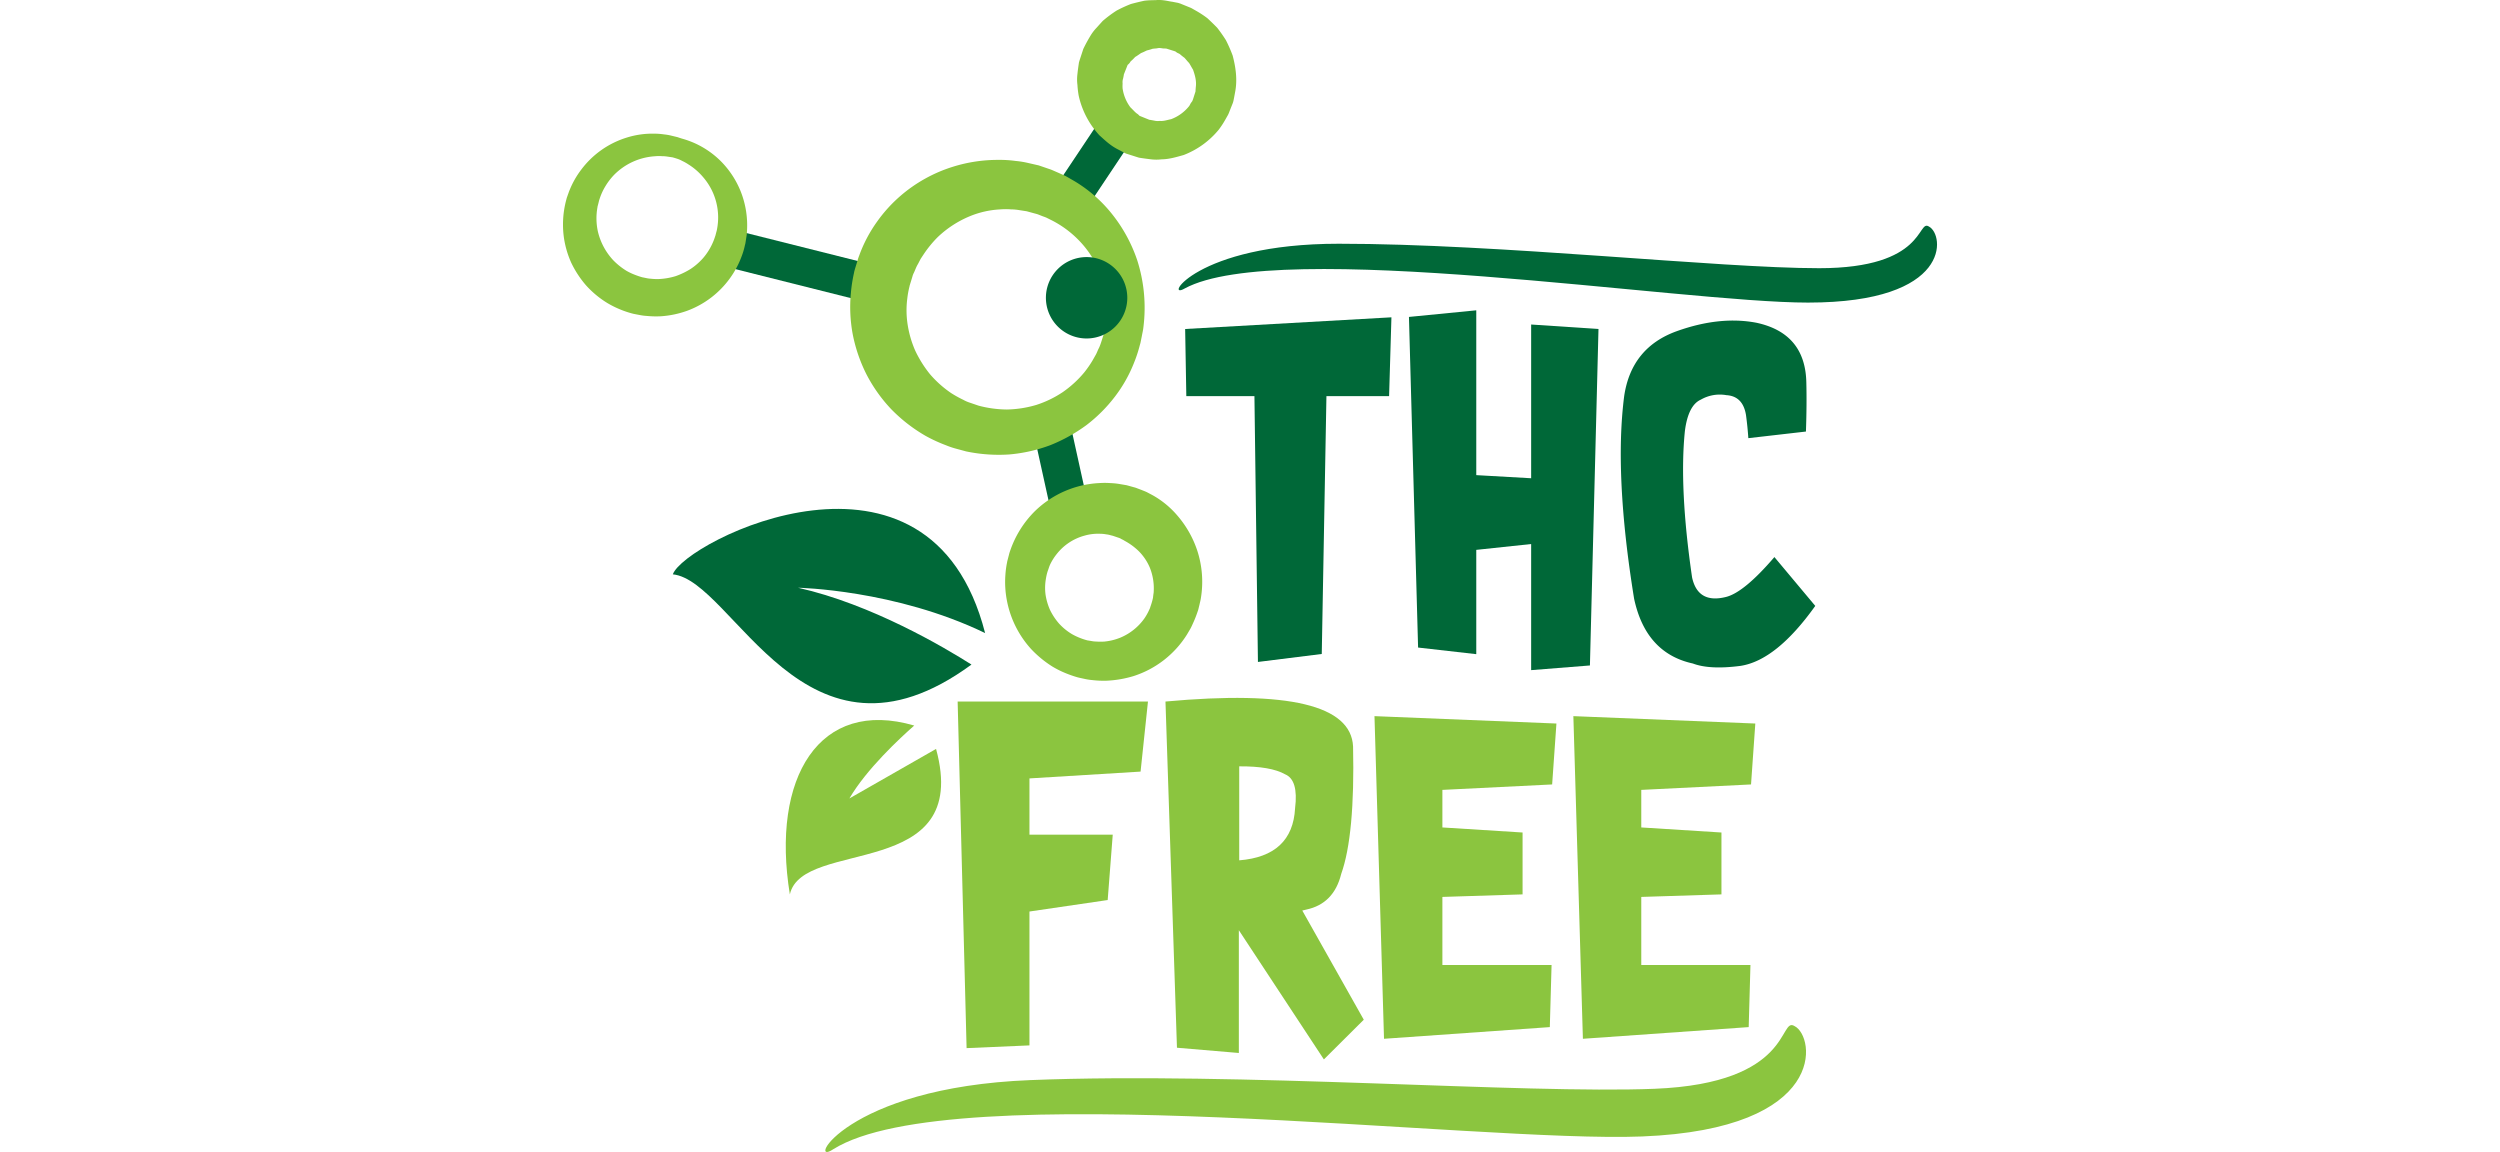
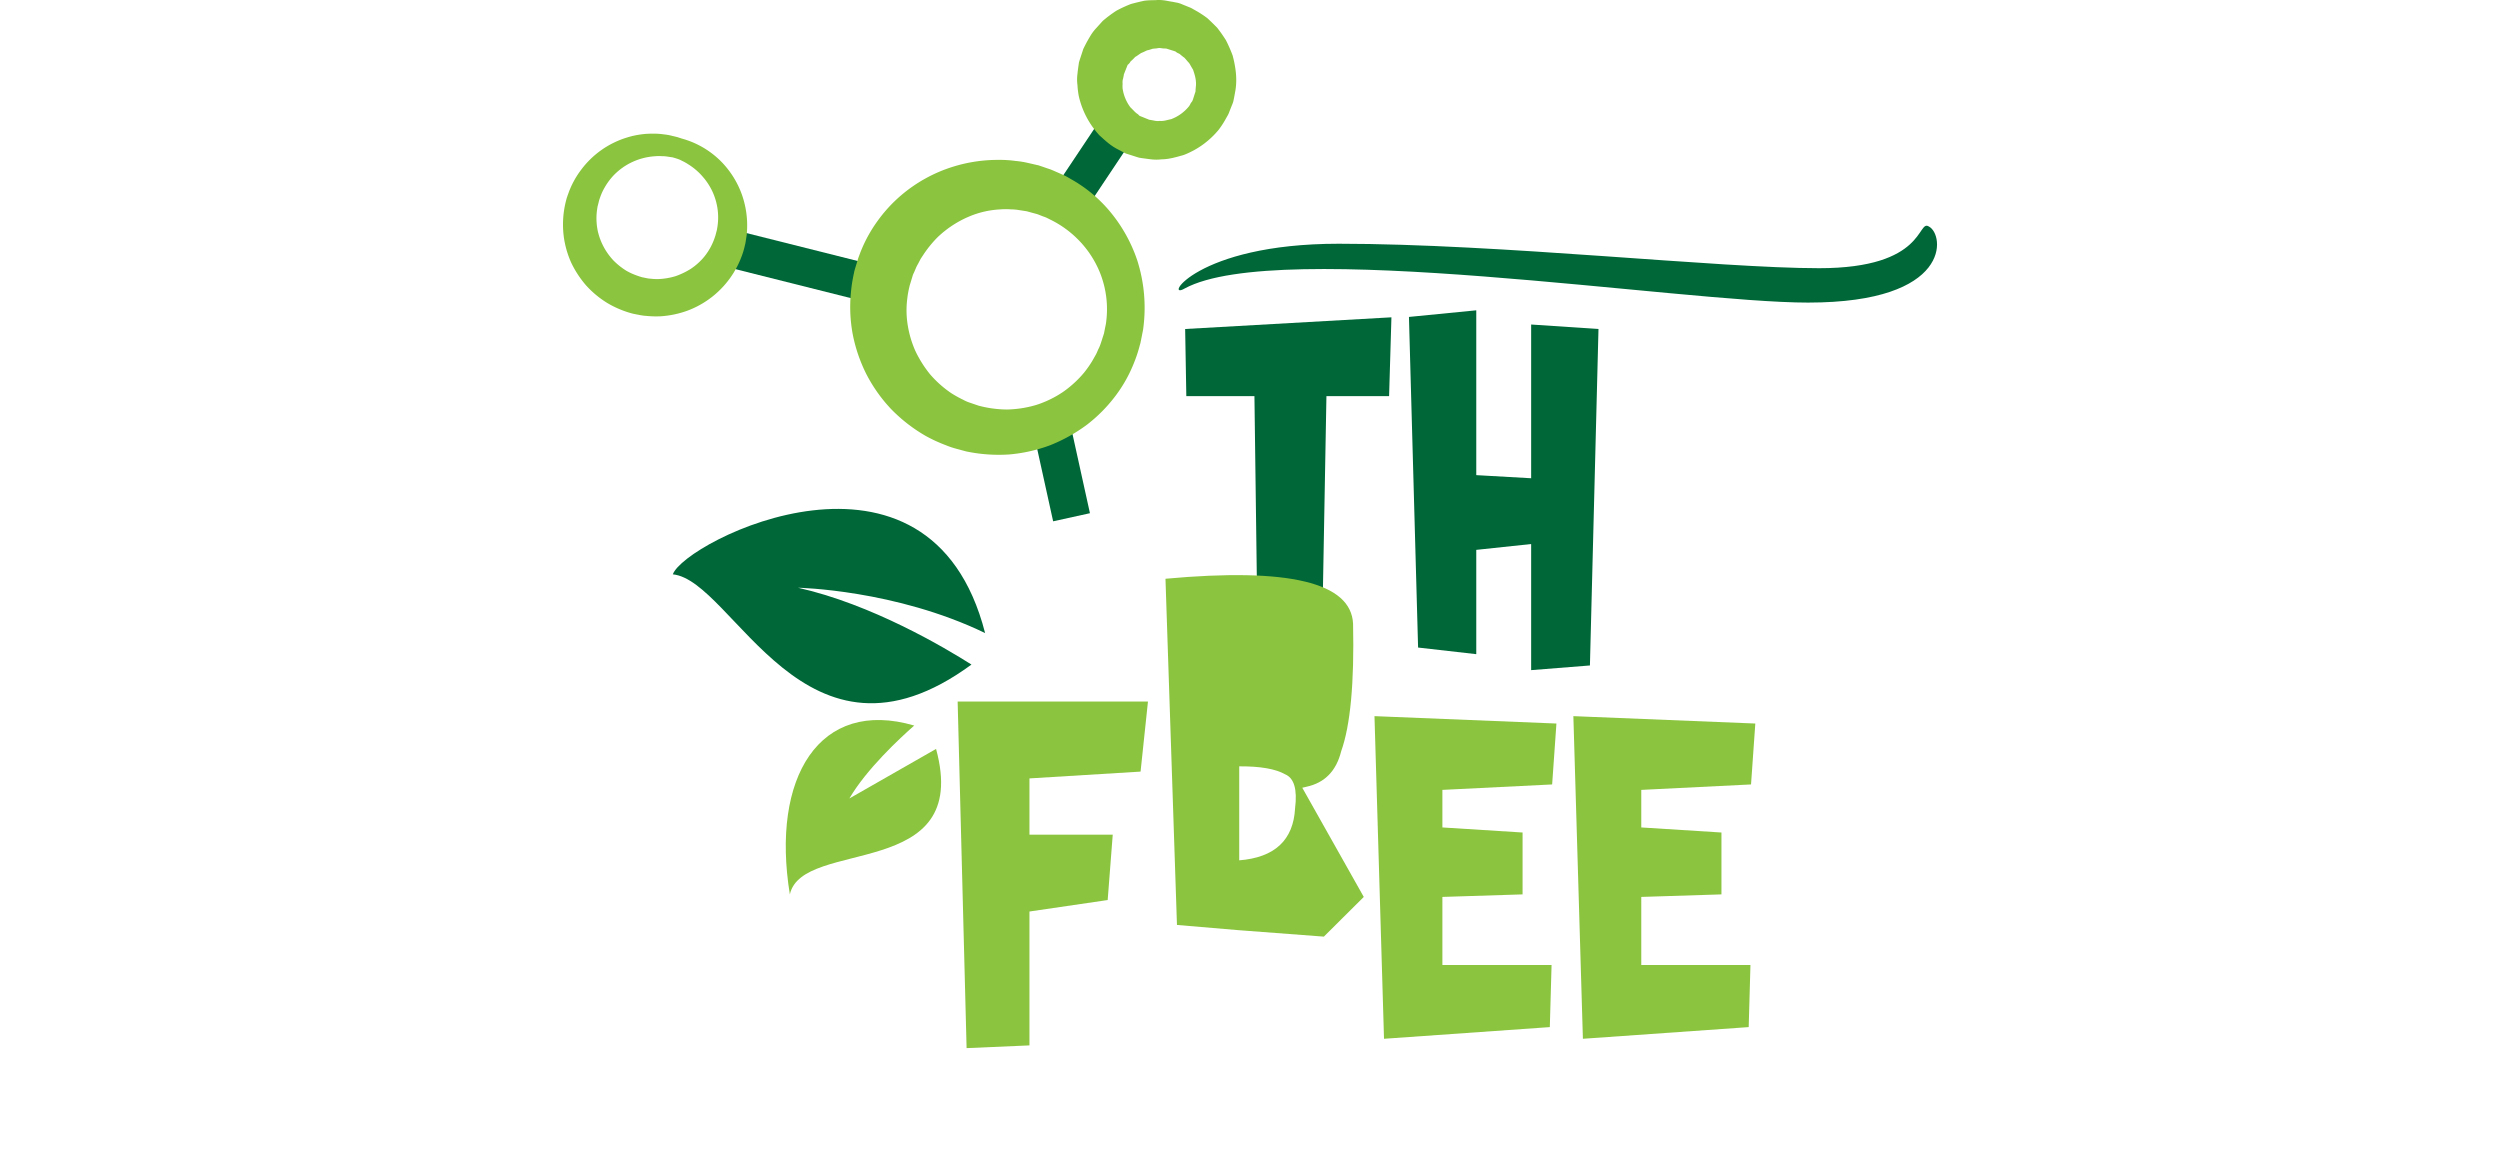
<svg xmlns="http://www.w3.org/2000/svg" height="380" id="thc_free" data-name="thc_free" viewBox="0 0 824.648 691.372">
  <defs>
    <style>.cls-1{fill:none;}.cls-2{fill:#006838;}.cls-3{clip-path:url(#clip-path);}.cls-4{fill:#8bc53f;}</style>
    <clipPath id="clip-path" transform="translate(0 -0.001)">
      <rect class="cls-1" width="824.648" height="691.373" />
    </clipPath>
  </defs>
  <title>thc_free</title>
  <rect class="cls-2" x="132.411" y="114.098" width="22.612" height="91.738" transform="translate(-46.436 260.393) rotate(-75.903)" />
  <rect class="cls-2" x="288.622" y="88.17" width="58.053" height="22.612" transform="translate(58.603 308.5) rotate(-56.289)" />
  <rect class="cls-2" x="287.609" y="252.529" width="22.617" height="58.59" transform="translate(-53.628 70.902) rotate(-12.423)" />
  <g class="cls-3">
    <path class="cls-4" d="M285.858,99.378l4.961,1.698c.866.315,1.599.497,2.824,1.018,1.236.537,2.584,1.128,4.041,1.762,1.427.655,3.061,1.329,4.587,2.141q2.193,1.263,4.646,2.683a83.369,83.369,0,0,1,20.646,17.402,91.214,91.214,0,0,1,17.058,30.036,93.65,93.65,0,0,1,3.73,40.293c-.177,1.796-.635,3.558-.955,5.359l-.541,2.697-.276,1.354-.482,1.707a79.823,79.823,0,0,1-3.287,9.976,83.835,83.835,0,0,1-11.541,20.513,90.659,90.659,0,0,1-17.024,17.053,97.673,97.673,0,0,1-21.694,12.073,92.779,92.779,0,0,1-24.829,5.605,95.427,95.427,0,0,1-25.774-1.84l-5.98-1.619a47.663,47.663,0,0,1-6.098-2.063,91.801,91.801,0,0,1-12.264-5.654,94.9,94.9,0,0,1-20.601-16,91.491,91.491,0,0,1-14.932-21.055,93.112,93.112,0,0,1-8.19-24.002,89.382,89.382,0,0,1-1.092-24.632,90.664,90.664,0,0,1,1.821-11.841l.142-.729.074-.364.03-.182.275-.964.345-1.152.694-2.284c.536-1.634.748-2.78,1.54-4.784a83.786,83.786,0,0,1,10.783-20.537,86.798,86.798,0,0,1,14.051-15.483,88.443,88.443,0,0,1,31.562-17.511,90.055,90.055,0,0,1,27.349-4.094,69.338,69.338,0,0,1,10.187.634,54.355,54.355,0,0,1,7.422,1.196l6.477,1.482Zm-7.599,27.403-.039-.005s-1.462-.226-4.203-.645a30.418,30.418,0,0,0-5.045-.467,40.99,40.99,0,0,0-6.816.024,54.864,54.864,0,0,0-17.757,3.992,62.649,62.649,0,0,0-19.509,12.643,67.488,67.488,0,0,0-8.332,10.168l-1.885,2.854-1.604,3.086c-1.3,2.151-1.713,3.849-2.698,5.739a11.607,11.607,0,0,0-.683,1.944l-.694,2.268-.704,2.284-.35,1.147c.084-.32-.266.92.182-.68l-.024.114-.045.226-.093.453a56.775,56.775,0,0,0-1.334,7.402,55.55,55.55,0,0,0,.231,15.473,62.614,62.614,0,0,0,4.499,15.518,70.067,70.067,0,0,0,8.863,14.193,64.473,64.473,0,0,0,12.786,11.419,67.227,67.227,0,0,0,7.27,4.03,21.33,21.33,0,0,0,4.124,1.772l2.588.886,1.295.443.645.221.324.108.163.06c-.256-.069.802.226-.532-.143a68.168,68.168,0,0,0,17.561,2.46,66.289,66.289,0,0,0,17.564-2.731,63.145,63.145,0,0,0,15.951-7.712,64.653,64.653,0,0,0,12.85-11.762,65.448,65.448,0,0,0,4.892-7.009l2.087-3.676c.679-1.216,1.048-2.352,1.614-3.514,1.088-1.929,2.062-5.497,3.042-8.465l.187-.571.088-.29.049-.143c.05-.167-.256.93-.118.408l.197-1.004.394-1.988c.231-1.324.62-2.623.738-3.942a58.973,58.973,0,0,0-3.534-29.308,60.117,60.117,0,0,0-13.682-20.685,61.46,61.46,0,0,0-15.266-11.073c-1.161-.581-2.264-1.127-3.298-1.644-1.013-.458-1.889-.699-2.736-1.043-.827-.325-1.59-.63-2.293-.906-.709-.286-1.851-.531-2.609-.758-2.057-.561-3.494-.95-4.301-1.171" transform="translate(0 -0.001)" />
-     <path class="cls-4" d="M338.257,291.2l.817.226s1.088.3,3.121.866c.57.172.93.216,1.845.546q1.387.525,3.017,1.142c1.058.428,2.308.891,3.421,1.423,1.048.55,2.16,1.141,3.336,1.761a54.254,54.254,0,0,1,14.765,12.068,62.073,62.073,0,0,1,12.107,21.246,60.379,60.379,0,0,1,2.156,28.496c-.168,1.26-.527,2.485-.798,3.735l-.453,1.87-.226.94-.251.877-.059.177-.128.349a68.465,68.465,0,0,1-2.505,6.462c-.605,1.314-1.211,2.771-1.88,3.952l-2.037,3.465a59.123,59.123,0,0,1-31.941,24.907,65.249,65.249,0,0,1-16.596,2.826,59.27,59.27,0,0,1-8.445-.399,33.043,33.043,0,0,1-4.168-.635l-2.063-.443-1.028-.226-.517-.114-1.083-.275a70.361,70.361,0,0,1-7.097-2.485,57.177,57.177,0,0,1-7.805-3.913,64.308,64.308,0,0,1-12.855-10.587,59.912,59.912,0,0,1-14.41-28.711,58.356,58.356,0,0,1-.98-15.621,56.548,56.548,0,0,1,1.004-7.57l.079-.462.039-.237.212-.792.187-.714.369-1.432c.305-1.038.374-1.688.862-3.027a61.239,61.239,0,0,1,15.005-24.159,59.631,59.631,0,0,1,38.541-16.812,49.254,49.254,0,0,1,7.018.029,39.037,39.037,0,0,1,5.172.532c2.771.468,4.237.719,4.252.719m-8.204,30.37c-.354-.088-.846-.212-1.511-.384a14.577,14.577,0,0,0-2.529-.497,20.08,20.08,0,0,0-3.48-.344,29.66,29.66,0,0,0-9.484,1.107,31.747,31.747,0,0,0-16.624,10.931,32.476,32.476,0,0,0-4.022,6.339,21.664,21.664,0,0,0-.949,2.52l-.487,1.392-.246.704-.03.088c-.049.158.295-1.077.148-.521l-.035.128-.064.266a32.921,32.921,0,0,0-.945,4.311,31.201,31.201,0,0,0-.187,9.149,36.261,36.261,0,0,0,2.658,9.203,36.955,36.955,0,0,0,5.443,8.254,34.369,34.369,0,0,0,7.756,6.344,37.173,37.173,0,0,0,4.253,2.071,40.288,40.288,0,0,0,5.669,1.861c-1.112-.315-.261-.079-.492-.148l.079.01.157.025.315.049.63.103,1.25.212a14.364,14.364,0,0,0,2.51.266,36.12,36.12,0,0,0,5.01.034,33.901,33.901,0,0,0,9.577-2.323,33.448,33.448,0,0,0,14.558-11.624,32.906,32.906,0,0,0,2.245-3.829l.925-1.974c.285-.635.354-1.112.571-1.654a43.162,43.162,0,0,0,1.402-4.926l.094-.364.045-.178c-.075.271.206-.733-.163.586l.005-.069.059-.517.128-1.018c.064-.679.241-1.339.241-2.013a33.431,33.431,0,0,0-2.328-14.479,31.124,31.124,0,0,0-6.856-10.085,37.895,37.895,0,0,0-7.397-5.526c-.561-.3-1.087-.601-1.565-.911-.453-.261-.758-.359-1.097-.546-.325-.187-.62-.354-.896-.512a15.555,15.555,0,0,0-1.506-.546c-1.481-.502-2.436-.827-2.835-.965" transform="translate(0 -0.001)" />
    <path class="cls-4" d="M370.425,2.119s.792.325,2.288.93c.738.3,1.664.674,2.741,1.112.586.261,1.009.37,1.846.793q1.395.796,2.962,1.688a60.081,60.081,0,0,1,6.527,4.326c1.84,1.708,3.799,3.602,5.817,5.659a88.38,88.38,0,0,1,5.266,7.491,87.396,87.396,0,0,1,4.045,9.218c1.767,6.747,3.002,14.415,1.422,22.206l-.541,2.929-.29,1.466-.153.733c-.153.512.315-1.004-.344,1.162l-.03.069-.054.128-.103.266q-.843,2.103-1.698,4.262a22.095,22.095,0,0,1-.955,2.308l-1.742,3.076a51.498,51.498,0,0,1-3.869,5.891,50.838,50.838,0,0,1-21.014,15.192c-4.312,1.206-8.657,2.545-13.244,2.594a26.991,26.991,0,0,1-6.817-.049l-3.4-.438-1.698-.241-.851-.128-.429-.064-.207-.035-.108-.014c-.531-.158,1.034.334-1.21-.36l-4.902-1.564-1.221-.39-.62-.197-.866-.427-3.46-1.817c-4.971-2.455-8.076-5.571-11.521-8.642A51.351,51.351,0,0,1,309.54,57.534a52.873,52.873,0,0,1-.778-6.575,25.52,25.52,0,0,1-.004-6.511c.221-2.146.516-4.267.821-6.359l.06-.388.029-.197.02-.099.423-1.407.177-.537.35-1.068.694-2.116.684-2.082a9.247,9.247,0,0,1,.394-1.102l.772-1.546c1.054-2.057,2.171-4.065,3.337-5.989a26.952,26.952,0,0,1,3.652-4.823q1.905-2.112,3.74-4.144a74.338,74.338,0,0,1,8.362-6.245,80.204,80.204,0,0,1,8.573-3.942c2.869-.773,5.576-1.433,8.086-1.959,2.53-.335,4.912-.301,7.033-.384,4.267-.325,7.5.748,9.74.999,2.209.428,3.391.655,3.391.655Zm-8.259,27.039s-.517-.025-1.481-.069c-.955.084-2.333-.571-4.075-.098-.866.157-1.841.118-2.865.324a26.128,26.128,0,0,1-3.253.936c-1.102.491-2.229,1.112-3.514,1.579-1.127.748-2.269,1.61-3.583,2.368-.502.561-1.028,1.107-1.599,1.643-.536.532-1.324,1.112-1.432,1.526a5.707,5.707,0,0,1-1.068,1.225l-.345.296a5.689,5.689,0,0,0-.398.91l-.808,2.043-.822,2.067-.413,1.048-.206.522c-.374,1.21.482-1.575.393-1.275l-.01.044-.009.084-.02.167a27.383,27.383,0,0,1-.517,2.722,6.876,6.876,0,0,0-.275,2.815,27.373,27.373,0,0,0-.015,2.923,24.713,24.713,0,0,0,4.695,11.453c1.55,1.452,3.13,3.366,4.331,4.006a11.428,11.428,0,0,1,.92.856l.227.242.595.236,1.191.482,4.764,1.924c-2.195-.669-.58-.182-1.053-.325l.049.005.109.015.211.03.418.059.847.133,1.683.315a9.461,9.461,0,0,0,3.386.181c2.318.247,4.479-.614,6.718-1.028a25.025,25.025,0,0,0,10.714-7.692c.65-.783.778-1.482,1.285-2.131.216-.325.452-.64.703-.95a14.001,14.001,0,0,0,.748-2.023c.473-1.471.935-2.928,1.398-4.37l.089-.271.039-.133.02-.069c-.65,2.121-.178.562-.325,1.024l.019-.384.04-.748.118-1.471c.546-3.893-.601-7.437-1.649-10.503-.895-1.407-1.589-2.8-2.387-4.026-1.062-1.063-1.875-2.18-2.765-3.11a34.476,34.476,0,0,1-2.806-2.249c-.792-.483-1.353-.586-1.85-.975a6.064,6.064,0,0,1-.679-.521,14.79,14.79,0,0,0-1.644-.557c-1.112-.354-2.058-.649-2.825-.89-1.531-.483-2.348-.739-2.348-.739Z" transform="translate(0 -0.001)" />
    <path class="cls-4" d="M68.939,82.364s1.051.414,3.079.995a52.832,52.832,0,0,1,22.894,13.553,54.604,54.604,0,0,1,11.699,17.826,55.388,55.388,0,0,1,3.731,25.376c-.06,1.161-.306,2.298-.468,3.464l-.276,1.748-.142.88-.306,1.186a41.935,41.935,0,0,1-1.89,6.369,54.462,54.462,0,0,1-7.264,13.534,55.217,55.217,0,0,1-25.131,19.096,57.854,57.854,0,0,1-16.204,3.43,58.075,58.075,0,0,1-8.382-.212,31.115,31.115,0,0,1-4.164-.536l-2.062-.394-1.028-.201-.514-.104-.259-.054-.128-.025-.684-.182a55.033,55.033,0,0,1-7.109-2.411,57.298,57.298,0,0,1-7.786-3.893,57.54,57.54,0,0,1-12.752-10.626,60.389,60.389,0,0,1-8.881-13.618A56.691,56.691,0,0,1,.537,142.402a57.09,57.09,0,0,1,1.403-22.309l.345-1.319.243-.699.49-1.393c.379-.979.57-1.708,1.094-2.884A52.775,52.775,0,0,1,11.025,101.74a53.957,53.957,0,0,1,27.46-19.233,51.478,51.478,0,0,1,16.201-2.289,40.387,40.387,0,0,1,6.01.448,31.048,31.048,0,0,1,4.365.753c2.333.561,3.576.862,3.576.862Zm-3.354,12.043s-.965-.138-2.773-.403a20.824,20.824,0,0,0-3.329-.276,27.279,27.279,0,0,0-4.489.064,37.816,37.816,0,0,0-24.305,11.147,38.755,38.755,0,0,0-5.209,6.802,35.813,35.813,0,0,0-3.559,7.84c-.238.6-.475,1.791-.714,2.668l-.373,1.427-.187.718c.049-.177-.148.527.105-.374l-.009.069-.02.148-.04.295a37.163,37.163,0,0,0,.261,14.336,38.11,38.11,0,0,0,9.29,17.373,41.162,41.162,0,0,0,7.874,6.285,36.189,36.189,0,0,0,4.275,2.082,49.457,49.457,0,0,0,5.662,1.934c-1.083-.305-.256-.074-.478-.138l.079.015.158.03.312.059.628.128,1.25.26a15.548,15.548,0,0,0,2.52.36,35.479,35.479,0,0,0,5.071.216,41.278,41.278,0,0,0,9.969-1.722,45.11,45.11,0,0,0,9.085-4.356,37.696,37.696,0,0,0,7.488-6.531,36.255,36.255,0,0,0,5.173-7.899,35.182,35.182,0,0,0,2.002-5.02l.126-.349.064-.177.032-.089c-.239.866-.057.202-.103.374l.145-.576.295-1.141c.177-.763.458-1.516.566-2.284a36.975,36.975,0,0,0-8.057-31.094,37.792,37.792,0,0,0-9.055-7.924,29.601,29.601,0,0,0-3.809-2.131,15.728,15.728,0,0,0-3.113-1.334c-2.008-.649-3.108-.896-3.108-.896Z" transform="translate(0 -0.001)" />
    <path class="cls-2" d="M245.162,398.842c-16.3-10.35-59.959-36.203-104.071-46.11,0,0,58.375,1.137,112.255,27.197-33.151-129.5-180.455-55.052-187.404-35.238,36.471,3.651,79.136,127.585,179.22,54.151" transform="translate(0 -0.001)" />
    <polygon class="cls-2" points="417.086 397.267 414.985 237.736 374.106 237.736 373.407 197.444 497.203 190.435 495.801 237.736 458.195 237.736 455.39 392.478 417.086 397.267" />
    <polygon class="cls-2" points="581.056 402.174 581.056 326.496 548.121 330 548.121 392.597 513.203 388.625 507.716 190.204 548.121 186.232 548.121 285.15 581.056 287.02 581.056 194.756 621.467 197.444 616.329 399.373 581.056 402.174" />
-     <path class="cls-2" d="M751.567,363.634q-23.24,32.586-44.727,35.971-18.573,2.451-28.732-1.402-28.26-6.188-35.267-38.89-12.033-74.391-5.956-121.576,4.312-29.198,31.646-39.009,25.809-9.219,47.768-5.02,29.197,6.304,29.899,35.617.346,13.437-.232,29.667l-34.568,3.972q-.472-7.013-1.408-13.898-1.86-11.332-11.792-11.915a22.764,22.764,0,0,0-15.301,2.687q-7.596,3.389-9.572,18.805-3.514,34.218,4.32,87.938,3.499,15.886,20.317,11.684,10.866-2.688,29.081-23.944Z" transform="translate(0 -0.001)" />
    <polygon class="cls-4" points="242.238 629.026 236.869 421.028 351.088 421.028 346.653 463.073 279.967 467.157 279.967 500.909 329.949 500.909 326.913 540.153 279.967 547.044 279.967 627.392 242.238 629.026" />
-     <path class="cls-4" d="M405.628,558.256v73.69l-37.138-3.15-6.895-207.767q110.838-10.165,112.585,26.975,1.167,53.256-7.122,76.5-4.436,17.865-20.901,21.369l-2.456.586,36.907,65.52-23.944,23.826Zm.231-98.337v56.41q32.002-2.568,33.521-31.3,2.103-16.935-5.955-20.321-8.646-4.91-27.566-4.789" transform="translate(0 -0.001)" />
+     <path class="cls-4" d="M405.628,558.256l-37.138-3.15-6.895-207.767q110.838-10.165,112.585,26.975,1.167,53.256-7.122,76.5-4.436,17.865-20.901,21.369l-2.456.586,36.907,65.52-23.944,23.826Zm.231-98.337v56.41q32.002-2.568,33.521-31.3,2.103-16.935-5.955-20.321-8.646-4.91-27.566-4.789" transform="translate(0 -0.001)" />
    <polygon class="cls-4" points="492.754 623.421 487.03 429.789 596.224 434.223 593.655 470.78 527.786 474.048 527.786 496.588 575.908 499.625 575.908 536.763 527.786 538.284 527.786 579.157 593.31 579.157 592.258 616.413 492.754 623.421" />
    <polygon class="cls-4" points="612.111 623.421 606.392 429.789 715.586 434.223 713.017 470.78 647.148 474.048 647.148 496.588 695.265 499.625 695.265 536.763 647.148 538.284 647.148 579.157 712.668 579.157 711.615 616.413 612.111 623.421" />
-     <path class="cls-2" d="M338.685,178.717a24.425,24.425,0,1,1-24.425-24.43,24.426,24.426,0,0,1,24.425,24.43" transform="translate(0 -0.001)" />
    <path class="cls-4" d="M171.895,479.187c10.296-17.653,30.46-36.316,38.92-43.747-56.898-16.66-86.083,31.099-74.65,101.329,7.545-34.042,109.474-7.549,87.751-87.303Z" transform="translate(0 -0.001)" />
-     <path class="cls-4" d="M647.625,682.047c-99.021,3.942-414.274-36.985-485.459,7.687-16.242,11.029,6.27-37.059,118.372-41.518,124.899-4.975,296.089,8.347,374.587,5.217,83.263-3.317,74.512-43.556,83.981-37.64,12.451,6.113,20.621,61.79-91.481,66.254" transform="translate(0 -0.001)" />
    <path class="cls-2" d="M747.285,181.601c-76.382,0-317.931-38.993-374.135-8.485-12.844,7.57,5.965-26.837,92.447-26.837,96.343,0,227.788,14.681,288.342,14.681,64.231,0,58.723-29.593,65.835-25.006,9.405,4.818,13.992,45.647-72.489,45.647" transform="translate(0 -0.001)" />
  </g>
</svg>